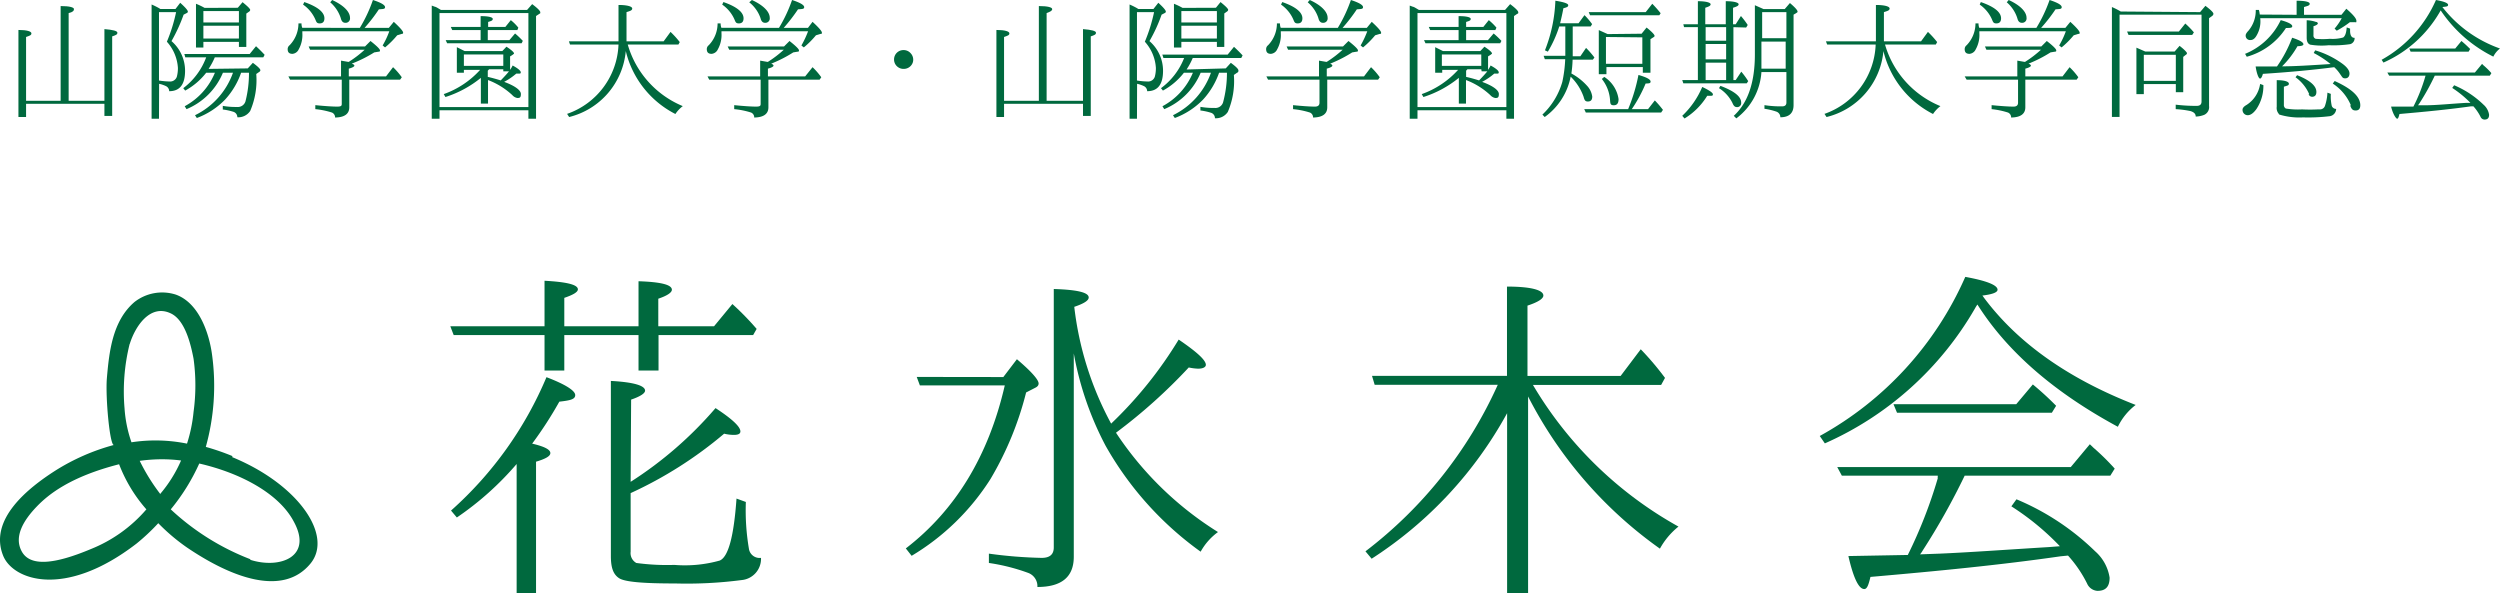
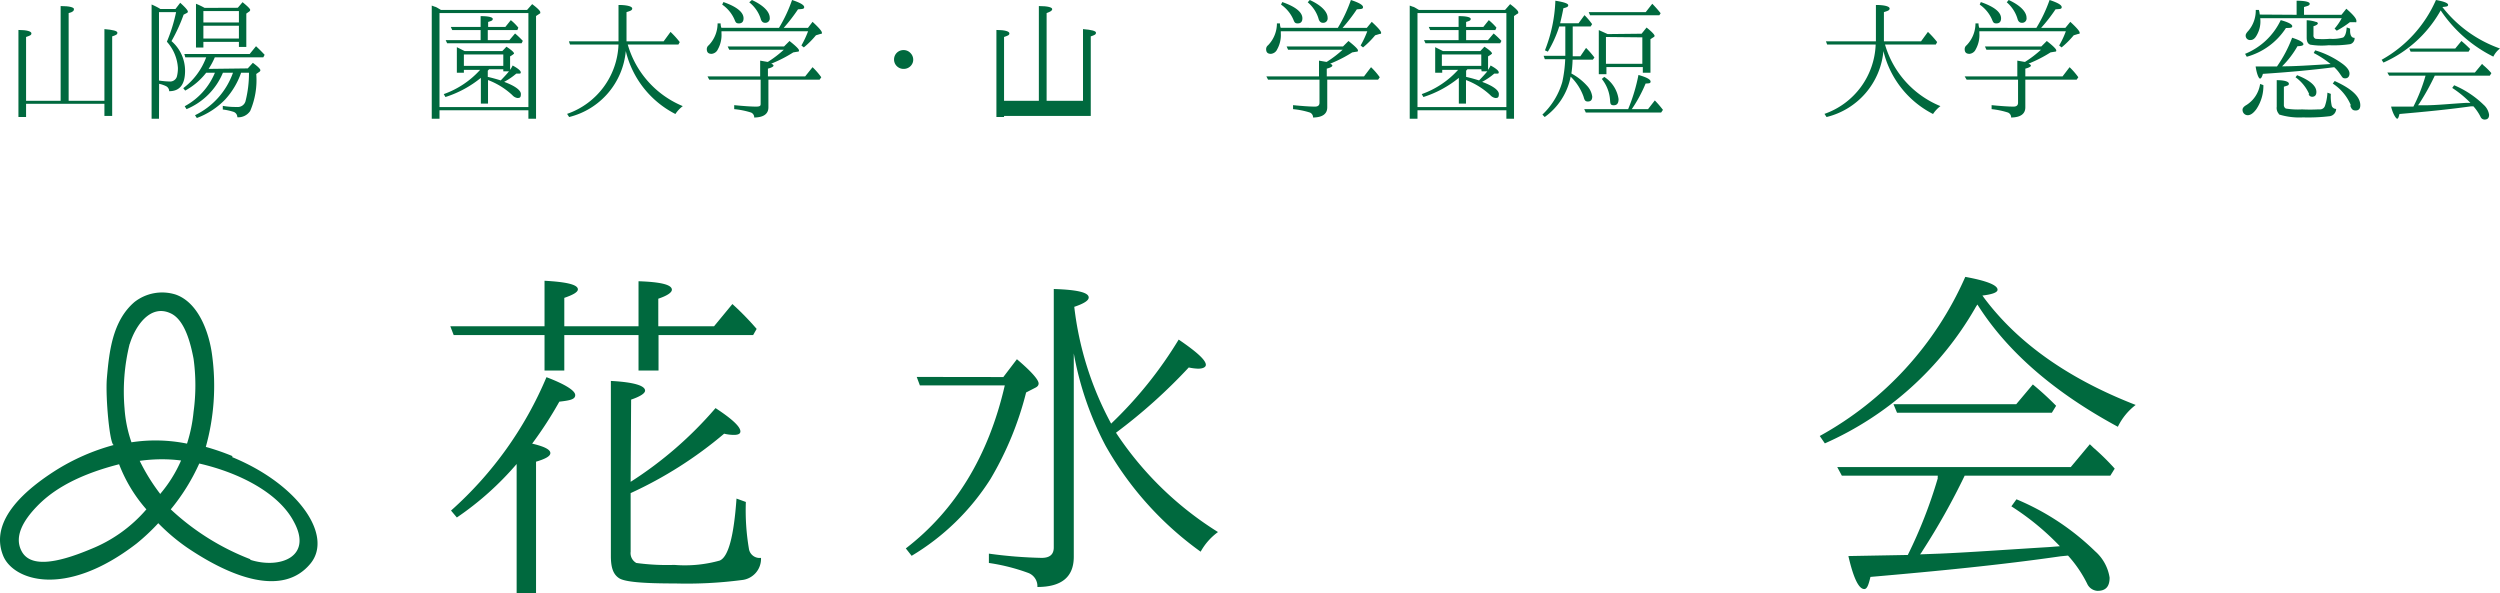
<svg xmlns="http://www.w3.org/2000/svg" viewBox="0 0 206.14 48.91">
  <defs>
    <style>.cls-1{fill:#00693e;}</style>
  </defs>
  <g id="レイヤー_2" data-name="レイヤー 2">
    <g id="レイヤー_1-2" data-name="レイヤー 1">
      <path class="cls-1" d="M2.15,8.31H5V.5c.75,0,1.1.11,1.1.25S6,1,5.66,1.08V8.31H8.61V2.4c.72.06,1.07.15,1.07.3s-.13.2-.43.3V9.56H8.61v-1H2.15V9.65H1.52V2.47c.71,0,1.07.12,1.07.28s-.14.19-.44.3Z" />
      <path class="cls-1" d="M13.11,9.79H12.5V.37a6.13,6.13,0,0,1,.59.29l.13.08h1.25l.39-.51c.42.38.63.62.63.73a.14.14,0,0,1-.1.12l-.25.13a13.53,13.53,0,0,1-1,2.18,3.23,3.23,0,0,1,1.12,2.44c0,1.13-.43,1.69-1.31,1.69a.47.47,0,0,0-.29-.43,2.53,2.53,0,0,0-.54-.18Zm0-3.15a6.09,6.09,0,0,0,.87.08.58.58,0,0,0,.6-.39,2.75,2.75,0,0,0,.09-.73,3.56,3.56,0,0,0-.91-2.16A13.4,13.4,0,0,0,14.52,1H13.11Zm7.32-1,.42-.46c.42.31.62.51.62.61a.17.17,0,0,1-.08.13l-.26.18a6.45,6.45,0,0,1-.5,3.05,1.18,1.18,0,0,1-1.06.52.47.47,0,0,0-.29-.44,4.78,4.78,0,0,0-.91-.2v-.3a6.11,6.11,0,0,0,1.17.09.66.66,0,0,0,.7-.46A9.4,9.4,0,0,0,20.53,6h-.65A6.37,6.37,0,0,1,18.57,8.2a6.3,6.3,0,0,1-2.34,1.53l-.15-.23A6.19,6.19,0,0,0,19.21,6h-.83a5.55,5.55,0,0,1-3,3l-.15-.24A5.54,5.54,0,0,0,17.72,6H17a5.58,5.58,0,0,1-1.73,1.47l-.16-.2A5.64,5.64,0,0,0,17,4.73H15.28l-.08-.28h5.39l.52-.64c.28.26.52.5.71.71l-.11.21h-4a5.79,5.79,0,0,1-.51.95Zm-.82-5L20,.18c.42.34.63.55.63.64a.17.17,0,0,1-.08.13l-.24.17V3.87H19.7V3.45H16.77v.47h-.61V.31a5.79,5.79,0,0,1,.71.34ZM16.77.91v.94H19.7V.91ZM19.7,3.18V2.12H16.77V3.18Z" />
-       <path class="cls-1" d="M29.67,2.3A11.93,11.93,0,0,0,30.75,0c.7.23,1,.42,1,.59s-.18.15-.51.18A13.3,13.3,0,0,1,30.06,2.3h2l.41-.5c.51.47.77.77.77.89s-.05.08-.16.12l-.33.1a7.35,7.35,0,0,1-1,1l-.2-.16a6.86,6.86,0,0,0,.55-1.17H24.93v.15a2.42,2.42,0,0,1-.3,1.34.63.63,0,0,1-.51.37c-.28,0-.4-.13-.4-.39a.4.4,0,0,1,.16-.32,2.59,2.59,0,0,0,.73-1.8h.25c0,.23.06.34.06.36Zm-.45,3.11c0,.08-.16.17-.46.25V6.3h3.07l.58-.76a5.8,5.8,0,0,1,.72.83l-.14.2H28.8V8.85c0,.54-.39.83-1.17.84h0a.43.43,0,0,0-.26-.41A6.55,6.55,0,0,0,26,9V8.67c.8.08,1.41.12,1.81.12s.37-.11.37-.32V6.57H23.92l-.14-.27h4.34V5l.58.1.06,0a9,9,0,0,0,1.31-1h-4.5l-.12-.27H30.1l.45-.45c.52.41.78.67.78.77s0,.1-.17.12l-.3.05A10.92,10.92,0,0,1,29,5.25C29.16,5.3,29.22,5.36,29.22,5.41ZM25.09.17c1.1.38,1.66.84,1.66,1.34,0,.29-.14.42-.39.42s-.27-.12-.37-.35a2.9,2.9,0,0,0-1-1.2ZM27.39,0c1,.46,1.47,1,1.47,1.47a.36.36,0,0,1-.39.41c-.19,0-.31-.13-.37-.38A2.88,2.88,0,0,0,27.23.19Z" />
      <path class="cls-1" d="M43.46.82l.42-.48c.44.33.67.56.67.67s0,.09-.1.14l-.25.17V9.79h-.63v-.7H36.24v.7H35.6V.46l.27.1c.07,0,.25.12.49.26Zm-7.22.26V8.83h7.33V1.08Zm5.18,3.13.34-.36c.4.26.62.46.62.55s0,0-.07.09l-.25.16V5.76a2.29,2.29,0,0,0,.21-.36c.46.25.67.44.67.56s-.06.11-.2.11h-.17a5.48,5.48,0,0,1-1,.68c.92.34,1.38.7,1.38,1s-.09.33-.29.33a.71.71,0,0,1-.42-.24,6.12,6.12,0,0,0-2-1.24V8.54h-.59V6.42A8.9,8.9,0,0,1,36.73,8l-.14-.24a7.36,7.36,0,0,0,3-2H38.25V6h-.58V3.89l.64.32Zm-1.79-.9V2.48H37.29l-.12-.26h2.46V1.33c.65,0,1,.09,1,.23s-.13.17-.38.25v.41h1.42l.45-.56a4,4,0,0,1,.62.62l-.08.2H40.22v.83H42l.47-.55a7.2,7.2,0,0,1,.64.61l-.1.2H36.87l-.12-.26ZM41.5,5.43V4.49H38.25v.94Zm0,.28H40.33l-.11.12v.51c.36.08.71.18,1.07.29.25-.26.48-.5.68-.75H41.5Z" />
      <path class="cls-1" d="M46.93,9.65l-.17-.26A6.3,6.3,0,0,0,51,3.67H47l-.09-.26H51c0-.34,0-.58,0-.74V.41c.75,0,1.13.13,1.13.29s-.16.2-.47.3V2.65c0,.16,0,.41,0,.76h3.06l.57-.78a7.58,7.58,0,0,1,.76.84l-.11.2H51.76A7.84,7.84,0,0,0,56.3,8.75a2.66,2.66,0,0,0-.61.65A7.89,7.89,0,0,1,51.6,4.21,6.18,6.18,0,0,1,46.93,9.65Z" />
      <path class="cls-1" d="M64.23,2.3A11.93,11.93,0,0,0,65.31,0c.7.23,1,.42,1,.59s-.18.15-.51.18A14.48,14.48,0,0,1,64.62,2.3h2L67,1.8c.51.47.77.77.77.89s0,.08-.16.12l-.33.1a7.35,7.35,0,0,1-1,1l-.2-.16a7.75,7.75,0,0,0,.55-1.17H59.49v.15a2.42,2.42,0,0,1-.3,1.34.63.63,0,0,1-.51.37c-.28,0-.4-.13-.4-.39a.4.4,0,0,1,.16-.32,2.59,2.59,0,0,0,.73-1.8h.25c0,.23.06.34.06.36Zm-.45,3.11c0,.08-.16.17-.46.25V6.3h3.07L67,5.54a5.8,5.8,0,0,1,.72.83l-.14.2H63.36V8.85c0,.54-.39.83-1.17.84h0a.43.43,0,0,0-.26-.41A6.55,6.55,0,0,0,60.54,9V8.67c.8.08,1.41.12,1.81.12s.37-.11.37-.32V6.57H58.48l-.14-.27h4.34V5l.58.1.06,0a9,9,0,0,0,1.31-1h-4.5L60,3.83h4.65l.45-.45c.52.41.78.67.78.77s0,.1-.17.12l-.3.05a10.92,10.92,0,0,1-1.82.93C63.72,5.3,63.78,5.36,63.78,5.41ZM59.65.17c1.1.38,1.66.84,1.66,1.34,0,.29-.14.42-.39.42s-.27-.12-.37-.35a2.9,2.9,0,0,0-1-1.2ZM62,0c1,.46,1.47,1,1.47,1.47a.36.36,0,0,1-.39.41c-.19,0-.31-.13-.37-.38A2.83,2.83,0,0,0,61.78.19Z" />
      <path class="cls-1" d="M75.08,4.38a.77.77,0,0,1,.22.53.71.71,0,0,1-.11.4.78.78,0,0,1-.67.37A.77.77,0,0,1,74,5.5a.76.76,0,0,1-.28-.59.77.77,0,0,1,.78-.78A.76.76,0,0,1,75.08,4.38Z" />
-       <path class="cls-1" d="M82.79,8.31h2.87V.5c.75,0,1.1.11,1.1.25s-.15.21-.46.33V8.31h3V2.4c.72.06,1.07.15,1.07.3s-.13.2-.43.3V9.56h-.64v-1H82.79V9.65h-.63V2.47c.71,0,1.07.12,1.07.28s-.14.19-.44.3Z" />
-       <path class="cls-1" d="M93.75,9.79h-.61V.37a6.13,6.13,0,0,1,.59.29l.13.08h1.25l.4-.51c.42.38.62.62.62.73a.14.14,0,0,1-.1.12l-.25.13a12.72,12.72,0,0,1-1,2.18,3.23,3.23,0,0,1,1.12,2.44c0,1.13-.43,1.69-1.31,1.69a.47.47,0,0,0-.29-.43,2.53,2.53,0,0,0-.54-.18Zm0-3.15a6.09,6.09,0,0,0,.87.08.58.58,0,0,0,.6-.39,2.75,2.75,0,0,0,.09-.73,3.56,3.56,0,0,0-.91-2.16A13.4,13.4,0,0,0,95.16,1H93.75Zm7.32-1,.42-.46c.42.31.62.51.62.61A.17.17,0,0,1,102,6l-.26.18a6.45,6.45,0,0,1-.5,3.05,1.17,1.17,0,0,1-1.06.52.47.47,0,0,0-.29-.44,4.78,4.78,0,0,0-.91-.2v-.3a6.11,6.11,0,0,0,1.17.09.66.66,0,0,0,.7-.46A9.4,9.4,0,0,0,101.17,6h-.65A6.37,6.37,0,0,1,99.21,8.2a6.3,6.3,0,0,1-2.34,1.53l-.15-.23A6.19,6.19,0,0,0,99.85,6H99a5.55,5.55,0,0,1-3,3l-.15-.24A5.54,5.54,0,0,0,98.36,6h-.74a5.58,5.58,0,0,1-1.73,1.47l-.16-.2a5.64,5.64,0,0,0,1.91-2.49H95.93l-.09-.28h5.39l.52-.64c.28.26.52.5.71.71l-.11.21h-4a5.79,5.79,0,0,1-.51.95Zm-.81-5,.38-.47c.42.34.63.55.63.64a.17.17,0,0,1-.08.13l-.24.17V3.87h-.61V3.45H97.41v.47H96.8V.31a5.79,5.79,0,0,1,.71.34ZM97.41.91v.94h2.93V.91Zm2.93,2.27V2.12H97.41V3.18Z" />
+       <path class="cls-1" d="M82.79,8.31h2.87V.5c.75,0,1.1.11,1.1.25s-.15.21-.46.33V8.31h3V2.4c.72.06,1.07.15,1.07.3s-.13.2-.43.3V9.56h-.64H82.79V9.65h-.63V2.47c.71,0,1.07.12,1.07.28s-.14.19-.44.3Z" />
      <path class="cls-1" d="M110.31,2.3A11.93,11.93,0,0,0,111.39,0c.7.23,1,.42,1,.59s-.18.15-.51.18A14.48,14.48,0,0,1,110.7,2.3h2l.41-.5c.51.47.77.77.77.89s0,.08-.16.12l-.33.1a7.35,7.35,0,0,1-1,1l-.2-.16a7.75,7.75,0,0,0,.55-1.17h-7.13v.15a2.42,2.42,0,0,1-.3,1.34.63.63,0,0,1-.51.37c-.28,0-.4-.13-.4-.39a.4.4,0,0,1,.16-.32,2.59,2.59,0,0,0,.73-1.8h.25c0,.23.06.34.06.36Zm-.45,3.11c0,.08-.16.17-.46.25V6.3h3.07l.58-.76a5.8,5.8,0,0,1,.72.83l-.14.2h-4.19V8.85c0,.54-.39.83-1.17.84h0a.43.43,0,0,0-.26-.41A6.55,6.55,0,0,0,106.62,9V8.67c.8.08,1.41.12,1.81.12.25,0,.37-.11.37-.32V6.57h-4.24l-.14-.27h4.34V5l.58.1.06,0a9,9,0,0,0,1.31-1h-4.5l-.12-.27h4.65l.45-.45c.52.41.78.67.78.77s0,.1-.17.12l-.3.05a10.92,10.92,0,0,1-1.82.93C109.8,5.3,109.86,5.36,109.86,5.41ZM105.73.17c1.1.38,1.66.84,1.66,1.34,0,.29-.14.42-.39.42s-.27-.12-.37-.35a2.9,2.9,0,0,0-1-1.2ZM108,0c1,.46,1.47,1,1.47,1.47a.36.36,0,0,1-.39.41c-.19,0-.31-.13-.37-.38a2.83,2.83,0,0,0-.88-1.31Z" />
      <path class="cls-1" d="M124.1.82l.42-.48c.44.33.67.56.67.67s0,.09-.1.14l-.25.17V9.79h-.63v-.7h-7.33v.7h-.64V.46l.27.1c.07,0,.25.12.49.26Zm-7.22.26V8.83h7.33V1.08Zm5.18,3.13.34-.36c.4.26.62.46.62.55s0,0-.07.09l-.25.16V5.76a2.29,2.29,0,0,0,.21-.36c.46.25.67.44.67.56s-.06.11-.2.11h-.17a5.48,5.48,0,0,1-1,.68c.92.34,1.38.7,1.38,1s-.09.33-.29.33a.71.71,0,0,1-.42-.24,6.12,6.12,0,0,0-2-1.24V8.54h-.59V6.42A8.9,8.9,0,0,1,117.37,8l-.14-.24a7.36,7.36,0,0,0,3-2h-1.31V6h-.58V3.89l.64.32Zm-1.79-.9V2.48h-2.34l-.12-.26h2.46V1.33c.65,0,1,.09,1,.23s-.13.17-.38.25v.41h1.42l.45-.56a4.65,4.65,0,0,1,.63.62l-.09.2h-2.41v.83h1.8l.47-.55a7.2,7.2,0,0,1,.64.61l-.1.2h-6.16l-.12-.26Zm1.87,2.12V4.49h-3.25v.94Zm0,.28H121l-.11.12v.51c.36.08.71.18,1.07.29.25-.26.48-.5.68-.75h-.47Z" />
      <path class="cls-1" d="M129.68,2.18V4.64h.63l.47-.69a7.21,7.21,0,0,1,.69.79l-.13.18h-1.67a9.31,9.31,0,0,1-.1,1.14,4.78,4.78,0,0,1,1.28,1,1.64,1.64,0,0,1,.44.9c0,.28-.12.41-.36.41s-.28-.13-.36-.41a4.33,4.33,0,0,0-1.06-1.64,5.35,5.35,0,0,1-2.14,3.33l-.19-.2a6,6,0,0,0,1.64-2.69,10.71,10.71,0,0,0,.24-1.88h-1.68l-.1-.28h1.79V2.18h-.5a9.7,9.7,0,0,1-.94,2.08l-.24-.11a12.34,12.34,0,0,0,.86-4.09c.7.11,1.06.23,1.06.37s-.13.18-.4.25c-.07.39-.16.79-.27,1.24h1.52l.49-.67.11.11a6,6,0,0,1,.52.63l-.12.19ZM134.25,9a14.32,14.32,0,0,0,.85-2.82c.67.19,1,.37,1,.54s-.14.15-.41.17A11.68,11.68,0,0,1,134.55,9h1.34l.56-.72a8.34,8.34,0,0,1,.67.78l-.15.22h-6.21L130.63,9ZM135.7,1l.54-.69q.38.39.69.78l-.11.17h-5.71L131,1Zm-.34,1.78.41-.51c.45.36.66.59.66.69a.12.12,0,0,1-.06.09l-.28.18V6h-.63V5.53h-3v.59h-.63V2.48l.73.33Zm-3.08,3.56a2.62,2.62,0,0,1,1.18,1.83c0,.34-.12.51-.4.51s-.28-.15-.3-.41a3.11,3.11,0,0,0-.68-1.76Zm.14-3.29V5.26h3V3.08Z" />
-       <path class="cls-1" d="M142.93,2.24V6.6h.19l.46-.69a6.82,6.82,0,0,1,.57.78l-.12.18H138.8l-.09-.27H140V2.24h-1.14L138.8,2H140V.1c.7,0,1.05.12,1.05.25s-.14.19-.44.29V2h1.69V.1c.71,0,1.06.12,1.06.25s-.15.19-.46.29V2h.22l.43-.68a7.22,7.22,0,0,1,.56.74l-.13.21Zm-4.22,7.31a7.05,7.05,0,0,0,1.65-2.38c.59.28.88.48.88.61s-.1.12-.28.12h-.19a5.66,5.66,0,0,1-1.87,1.87Zm1.93-6.19h1.69V2.24h-1.69Zm1.69.27h-1.69V4.89h1.69Zm0,1.54h-1.69V6.6h1.69Zm-.47,1.91c1.14.43,1.71.88,1.71,1.38a.33.33,0,0,1-.37.37c-.15,0-.26-.11-.35-.34a3,3,0,0,0-1.11-1.22Zm5.3-6.33.43-.5c.42.36.63.59.63.71a.1.1,0,0,1-.05.08l-.28.17V8.67c0,.65-.36,1-1.09,1a.49.49,0,0,0-.31-.46,5.27,5.27,0,0,0-1-.24v-.3a8.76,8.76,0,0,0,1.45.1c.24,0,.36-.1.36-.32V5.94h-2.06a5.19,5.19,0,0,1-2.07,3.82l-.21-.21c1.17-1.07,1.74-2.76,1.74-5.06V.43l.72.32Zm-1.92,4.91h2V3.43h-2v1c0,.44,0,.81,0,1.11ZM145.3,1V3.15h2V1Z" />
      <path class="cls-1" d="M150.61,9.65l-.17-.26a6.3,6.3,0,0,0,4.22-5.72h-4l-.1-.26h4.12c0-.34,0-.58,0-.74V.41c.75,0,1.13.13,1.13.29s-.16.2-.47.3V2.65c0,.16,0,.41,0,.76h3.06l.57-.78a7.58,7.58,0,0,1,.76.84l-.11.2h-4.19A7.84,7.84,0,0,0,160,8.75a2.66,2.66,0,0,0-.61.65,7.89,7.89,0,0,1-4.09-5.19A6.18,6.18,0,0,1,150.61,9.65Z" />
      <path class="cls-1" d="M167.91,2.3A11.93,11.93,0,0,0,169,0c.7.23,1,.42,1,.59s-.17.15-.51.18A13.3,13.3,0,0,1,168.3,2.3h2l.41-.5c.51.47.77.77.77.89s0,.08-.16.12l-.33.1a7.35,7.35,0,0,1-1,1l-.2-.16a6.86,6.86,0,0,0,.55-1.17h-7.13v.15a2.42,2.42,0,0,1-.3,1.34.63.63,0,0,1-.51.37c-.28,0-.4-.13-.4-.39a.4.4,0,0,1,.16-.32,2.59,2.59,0,0,0,.73-1.8h.25c0,.23.06.34.06.36Zm-.45,3.11c0,.08-.16.17-.46.25V6.3h3.07l.58-.76a5.8,5.8,0,0,1,.72.83l-.14.2H167V8.85c0,.54-.39.83-1.17.84h0a.43.43,0,0,0-.26-.41A6.55,6.55,0,0,0,164.22,9V8.67c.8.08,1.41.12,1.81.12.25,0,.37-.11.37-.32V6.57h-4.24L162,6.3h4.34V5l.58.1.06,0a9,9,0,0,0,1.31-1h-4.5l-.12-.27h4.65l.45-.45c.53.41.78.67.78.77s0,.1-.17.12l-.3.05a10.92,10.92,0,0,1-1.82.93C167.4,5.3,167.46,5.36,167.46,5.41ZM163.33.17C164.43.55,165,1,165,1.51c0,.29-.14.42-.39.42s-.27-.12-.37-.35a2.9,2.9,0,0,0-1-1.2Zm2.3-.17c1,.46,1.47,1,1.47,1.47a.36.36,0,0,1-.39.41c-.19,0-.31-.13-.37-.38a2.88,2.88,0,0,0-.87-1.31Z" />
-       <path class="cls-1" d="M181.41,1l.44-.52c.45.34.66.55.66.66a.22.22,0,0,1-.1.17l-.26.19V8.74a.7.7,0,0,1-.4.73,2,2,0,0,1-.7.14c0-.22-.14-.36-.43-.45A8,8,0,0,0,179.4,9V8.63a14.11,14.11,0,0,0,1.73.1c.27,0,.4-.12.4-.36V1.21h-6.76V9.64h-.63V.58a6.28,6.28,0,0,1,.73.37ZM179.66,2.6l.53-.66a7,7,0,0,1,.71.73l-.14.21h-5.25l-.12-.28Zm-.35,1.65.41-.47c.41.32.61.54.61.61a.19.19,0,0,1-.11.14l-.2.16V7.6h-.61V6.93h-2.64v.83h-.61V3.93l.73.32Zm-2.54.27V6.67h2.64V4.52Z" />
      <path class="cls-1" d="M184.91,9.05c0-.14.11-.27.32-.39a2.47,2.47,0,0,0,1.13-1.74l.27.1A3.43,3.43,0,0,1,186.05,9c-.24.33-.48.5-.71.5S184.91,9.32,184.91,9.05Zm.21-4.61a5.57,5.57,0,0,0,2.94-2.78c.63.17.95.35.95.5s-.18.14-.52.15a5.64,5.64,0,0,1-3.23,2.37Zm4.25-3.22V.06c.72,0,1.08.1,1.08.25s-.15.17-.47.27v.64h3.09l.4-.5c.55.48.83.8.83,1s-.05.09-.15.11l-.39,0a7.86,7.86,0,0,1-1.08.7l-.18-.17a4.74,4.74,0,0,0,.59-.86h-6.72a2.29,2.29,0,0,1-.29,1.41c-.14.26-.31.39-.5.39a.36.36,0,0,1-.41-.39c0-.09.07-.21.23-.38A2.58,2.58,0,0,0,186,.82l.26,0a2,2,0,0,1,.07.38ZM189,3.11q.93.3.93.54c0,.1-.15.15-.49.16a7.59,7.59,0,0,1-1.27,1.66c1.07,0,2.4-.09,4-.19a8,8,0,0,0-1.39-.91l.12-.22a7.4,7.4,0,0,1,2.28,1.13c.37.28.55.55.55.78s-.12.4-.35.4-.24-.1-.41-.33a3,3,0,0,0-.5-.59q-2.62.34-5.88.55c-.07.25-.15.39-.24.39s-.26-.33-.36-1h1.76A10.55,10.55,0,0,0,189,3.11Zm-1.06,6.32a.74.74,0,0,1-.21-.63V6.61c.68,0,1,.13,1,.29s-.12.15-.41.25V8.63a.33.33,0,0,0,.16.32,6.24,6.24,0,0,0,1.34.07,12.9,12.9,0,0,0,1.32,0h.14a.43.43,0,0,0,.43-.3,3.92,3.92,0,0,0,.2-1.08l.28.1a3.64,3.64,0,0,0,.08,1,.39.39,0,0,0,.36.24.62.62,0,0,1-.52.6,14.94,14.94,0,0,1-2.21.1A5.71,5.71,0,0,1,187.89,9.43Zm2.47-1.66a3.39,3.39,0,0,0-1.13-1.4l.13-.17Q191,6.83,191,7.58c0,.26-.12.4-.36.4A.31.31,0,0,1,190.36,7.77Zm.06-4.1c-.18-.07-.27-.26-.27-.56V1.67a2.59,2.59,0,0,1,.77.14c.1,0,.15.08.15.13s-.12.16-.36.22V2.9a.28.28,0,0,0,.18.3,6.56,6.56,0,0,0,1.17,0,3.15,3.15,0,0,0,1.1-.11c.16-.11.26-.38.29-.83l.28.1c0,.06,0,.12,0,.18,0,.4.14.59.37.58a.5.5,0,0,1-.36.52,9.33,9.33,0,0,1-1.77.09A5.8,5.8,0,0,1,190.42,3.67Zm3.37,5a4,4,0,0,0-1.49-1.78l.16-.21c1.41.64,2.11,1.29,2.11,2,0,.29-.13.43-.38.43S193.9,9,193.79,8.71Z" />
      <path class="cls-1" d="M201.46.67A10.38,10.38,0,0,0,206.14,4a1.89,1.89,0,0,0-.55.67A11.26,11.26,0,0,1,201.25.86a.88.88,0,0,0-.07.12,10.07,10.07,0,0,1-4.65,4.18l-.15-.23A10.42,10.42,0,0,0,200.86,0c.66.12,1,.25,1,.4s-.16.14-.47.18ZM200,6.24s0,0,0,0a.07.07,0,0,1,0,0h-3l-.15-.26h7.22l.59-.71.11.11a5.81,5.81,0,0,1,.66.65l-.13.21h-4.54a19.37,19.37,0,0,1-1.29,2.32l-.09.12.62,0c.88,0,2-.12,3.37-.2l.33,0a8.66,8.66,0,0,0-1.5-1.23l.16-.22a7.82,7.82,0,0,1,2.43,1.61,1.36,1.36,0,0,1,.45.82c0,.27-.12.4-.38.4a.36.36,0,0,1-.32-.22,3.93,3.93,0,0,0-.59-.87l-.22,0c-1.85.26-3.81.45-5.88.63-.06.25-.11.39-.19.39s-.34-.34-.5-1l1.84,0A14,14,0,0,0,200,6.24ZM202.45,4l.51-.62c.28.23.52.46.72.66l-.13.22h-4.78L198.66,4Z" />
      <path class="cls-1" d="M44.9,27.63H37.41l-.28-.73H44.9V23.15c1.83.1,2.75.32,2.75.71,0,.22-.38.45-1.12.7V26.9h6.12V23.19c1.82.06,2.75.28,2.75.7,0,.22-.35.48-1.12.74V26.9h4.6l1.51-1.83a23.13,23.13,0,0,1,2,2.05l-.29.51h-7.8v2.92H52.65V27.63H46.53v2.92H44.9Zm.48,9.73c0,.26-.41.48-1.18.71V48.91H42.6V38.26a24.88,24.88,0,0,1-4.93,4.41l-.48-.57a30.59,30.59,0,0,0,7.87-11c1.6.61,2.37,1.12,2.37,1.48s-.45.44-1.31.54a32,32,0,0,1-2.24,3.46C44.9,36.82,45.38,37.07,45.38,37.36ZM52,39.73a31.68,31.68,0,0,0,7-6.08c1.38.9,2.05,1.54,2.05,1.92,0,.19-.16.29-.54.29a3.49,3.49,0,0,1-.8-.1A33.54,33.54,0,0,1,52,40.66v4.83a.93.93,0,0,0,.47.93,18.77,18.77,0,0,0,3.14.16,10.62,10.62,0,0,0,3.74-.36c.71-.31,1.16-2,1.38-5.11l.77.28a18.92,18.92,0,0,0,.25,3.84.89.89,0,0,0,1,.77,1.76,1.76,0,0,1-1.6,1.83,35,35,0,0,1-5.47.28c-2.62,0-4.16-.12-4.64-.44s-.67-.87-.67-1.83V31.41c1.86.1,2.82.38,2.82.8,0,.22-.39.48-1.15.74Z" />
      <path class="cls-1" d="M82.73,31.09l1.12-1.47c1.18,1,1.79,1.69,1.79,2,0,.13-.07.26-.29.36l-.74.38a26.77,26.77,0,0,1-2.94,7.14,19.62,19.62,0,0,1-6.5,6.33l-.48-.61c4.07-3.13,6.82-7.61,8.16-13.44h-7l-.26-.7Zm8.89,3.84A33.66,33.66,0,0,0,97.19,28c1.47,1,2.24,1.69,2.24,2.08,0,.19-.23.32-.64.32a4.32,4.32,0,0,1-.77-.1,44.58,44.58,0,0,1-6,5.38,27.48,27.48,0,0,0,8.41,8.19A5,5,0,0,0,99,45.49a27.17,27.17,0,0,1-7.84-8.74,26.22,26.22,0,0,1-2.62-7.61V45.91c0,1.66-1,2.49-3,2.49a1.17,1.17,0,0,0-.73-1.15,16.08,16.08,0,0,0-3.27-.83v-.77a36.86,36.86,0,0,0,4.35.35c.68,0,1-.29,1-.86V23.83c1.92.06,2.88.28,2.88.7,0,.26-.42.51-1.19.77A26.6,26.6,0,0,0,91.62,34.93Z" />
-       <path class="cls-1" d="M126,48.91h-1.73V34.07a33.24,33.24,0,0,1-11.17,12l-.51-.61a35.68,35.68,0,0,0,10.91-13.73H113.35l-.22-.74h11.13V23.63c2,0,3,.29,3,.74,0,.26-.45.55-1.31.83V31h7.68l1.66-2.2a24.1,24.1,0,0,1,2,2.36l-.32.58H126.4a32,32,0,0,0,12,11.68,6.1,6.1,0,0,0-1.53,1.82A34.8,34.8,0,0,1,126,32.69Z" />
      <path class="cls-1" d="M163.62,24.59c3,4,7.39,6.82,12.48,8.8a5,5,0,0,0-1.47,1.8c-5.22-2.82-9.12-6.18-11.58-10.08a3.19,3.19,0,0,0-.2.32,26.81,26.81,0,0,1-12.38,11.13l-.42-.61a27.68,27.68,0,0,0,12-13.12c1.76.32,2.66.68,2.66,1.06,0,.22-.42.38-1.25.48Zm-3.84,14.85a.11.11,0,0,1,0-.09c0-.07,0-.1,0-.13h-7.91l-.38-.71h19.26l1.57-1.88.29.28a19.32,19.32,0,0,1,1.76,1.73l-.36.58H162a56.67,56.67,0,0,1-3.46,6.17,2.21,2.21,0,0,1-.22.32l1.63-.06c2.37-.1,5.38-.32,9-.54l.9-.07a21.55,21.55,0,0,0-4-3.29l.42-.58a20.73,20.73,0,0,1,6.49,4.29,3.62,3.62,0,0,1,1.19,2.17c0,.74-.32,1.09-1,1.09a1,1,0,0,1-.86-.61,10.21,10.21,0,0,0-1.57-2.3l-.61.06c-4.92.71-10.14,1.22-15.68,1.7-.16.67-.28,1-.51,1-.45,0-.89-.89-1.31-2.72l4.9-.09A38.85,38.85,0,0,0,159.78,39.44Zm6.47-6.11,1.37-1.63a24.82,24.82,0,0,1,1.92,1.76l-.35.57H156.42l-.29-.7Z" />
      <path class="cls-1" d="M19.17,37.61a19.3,19.3,0,0,0-2.2-.76,18.75,18.75,0,0,0,.52-7.56c-.23-1.79-1.08-4.32-3-5a3.7,3.7,0,0,0-3.41.62C9.27,26.47,9,29,8.81,31.22c-.12,1.54.24,5.52.58,5.47a17.64,17.64,0,0,0-4.85,2.13c-2.2,1.41-5.49,4-4.28,7,.8,2,5.06,3.58,11-1a17,17,0,0,0,1.79-1.68,16.16,16.16,0,0,0,2.36,2c3.73,2.53,7.94,4.07,10.19,1.33,1.9-2.31-1-6.54-6.46-8.78m-8.44-9.33c.42-1.38,1.65-3.34,3.38-2.52,1.19.55,1.66,2.59,1.88,3.74a16.06,16.06,0,0,1,0,4.38,12.37,12.37,0,0,1-.54,2.62,13,13,0,0,0-4.58-.11,10.64,10.64,0,0,1-.57-2.79,16.24,16.24,0,0,1,.42-5.32M13.19,40.7A16.15,16.15,0,0,1,11.52,38a13.41,13.41,0,0,1,1.81-.13,12.5,12.5,0,0,1,1.6.1,11,11,0,0,1-1.74,2.78M7.5,45.27c-3,1.26-5,1.47-5.7.21S2,42.85,3,41.8s2.83-2.5,6.82-3.52A12.29,12.29,0,0,0,12.07,42,11.83,11.83,0,0,1,7.5,45.27m13.14.84A20.29,20.29,0,0,1,14.08,42a16.75,16.75,0,0,0,2.35-3.78C19.83,39,23,40.69,24.22,43c1.62,2.95-1.19,3.93-3.58,3.16" />
    </g>
  </g>
</svg>